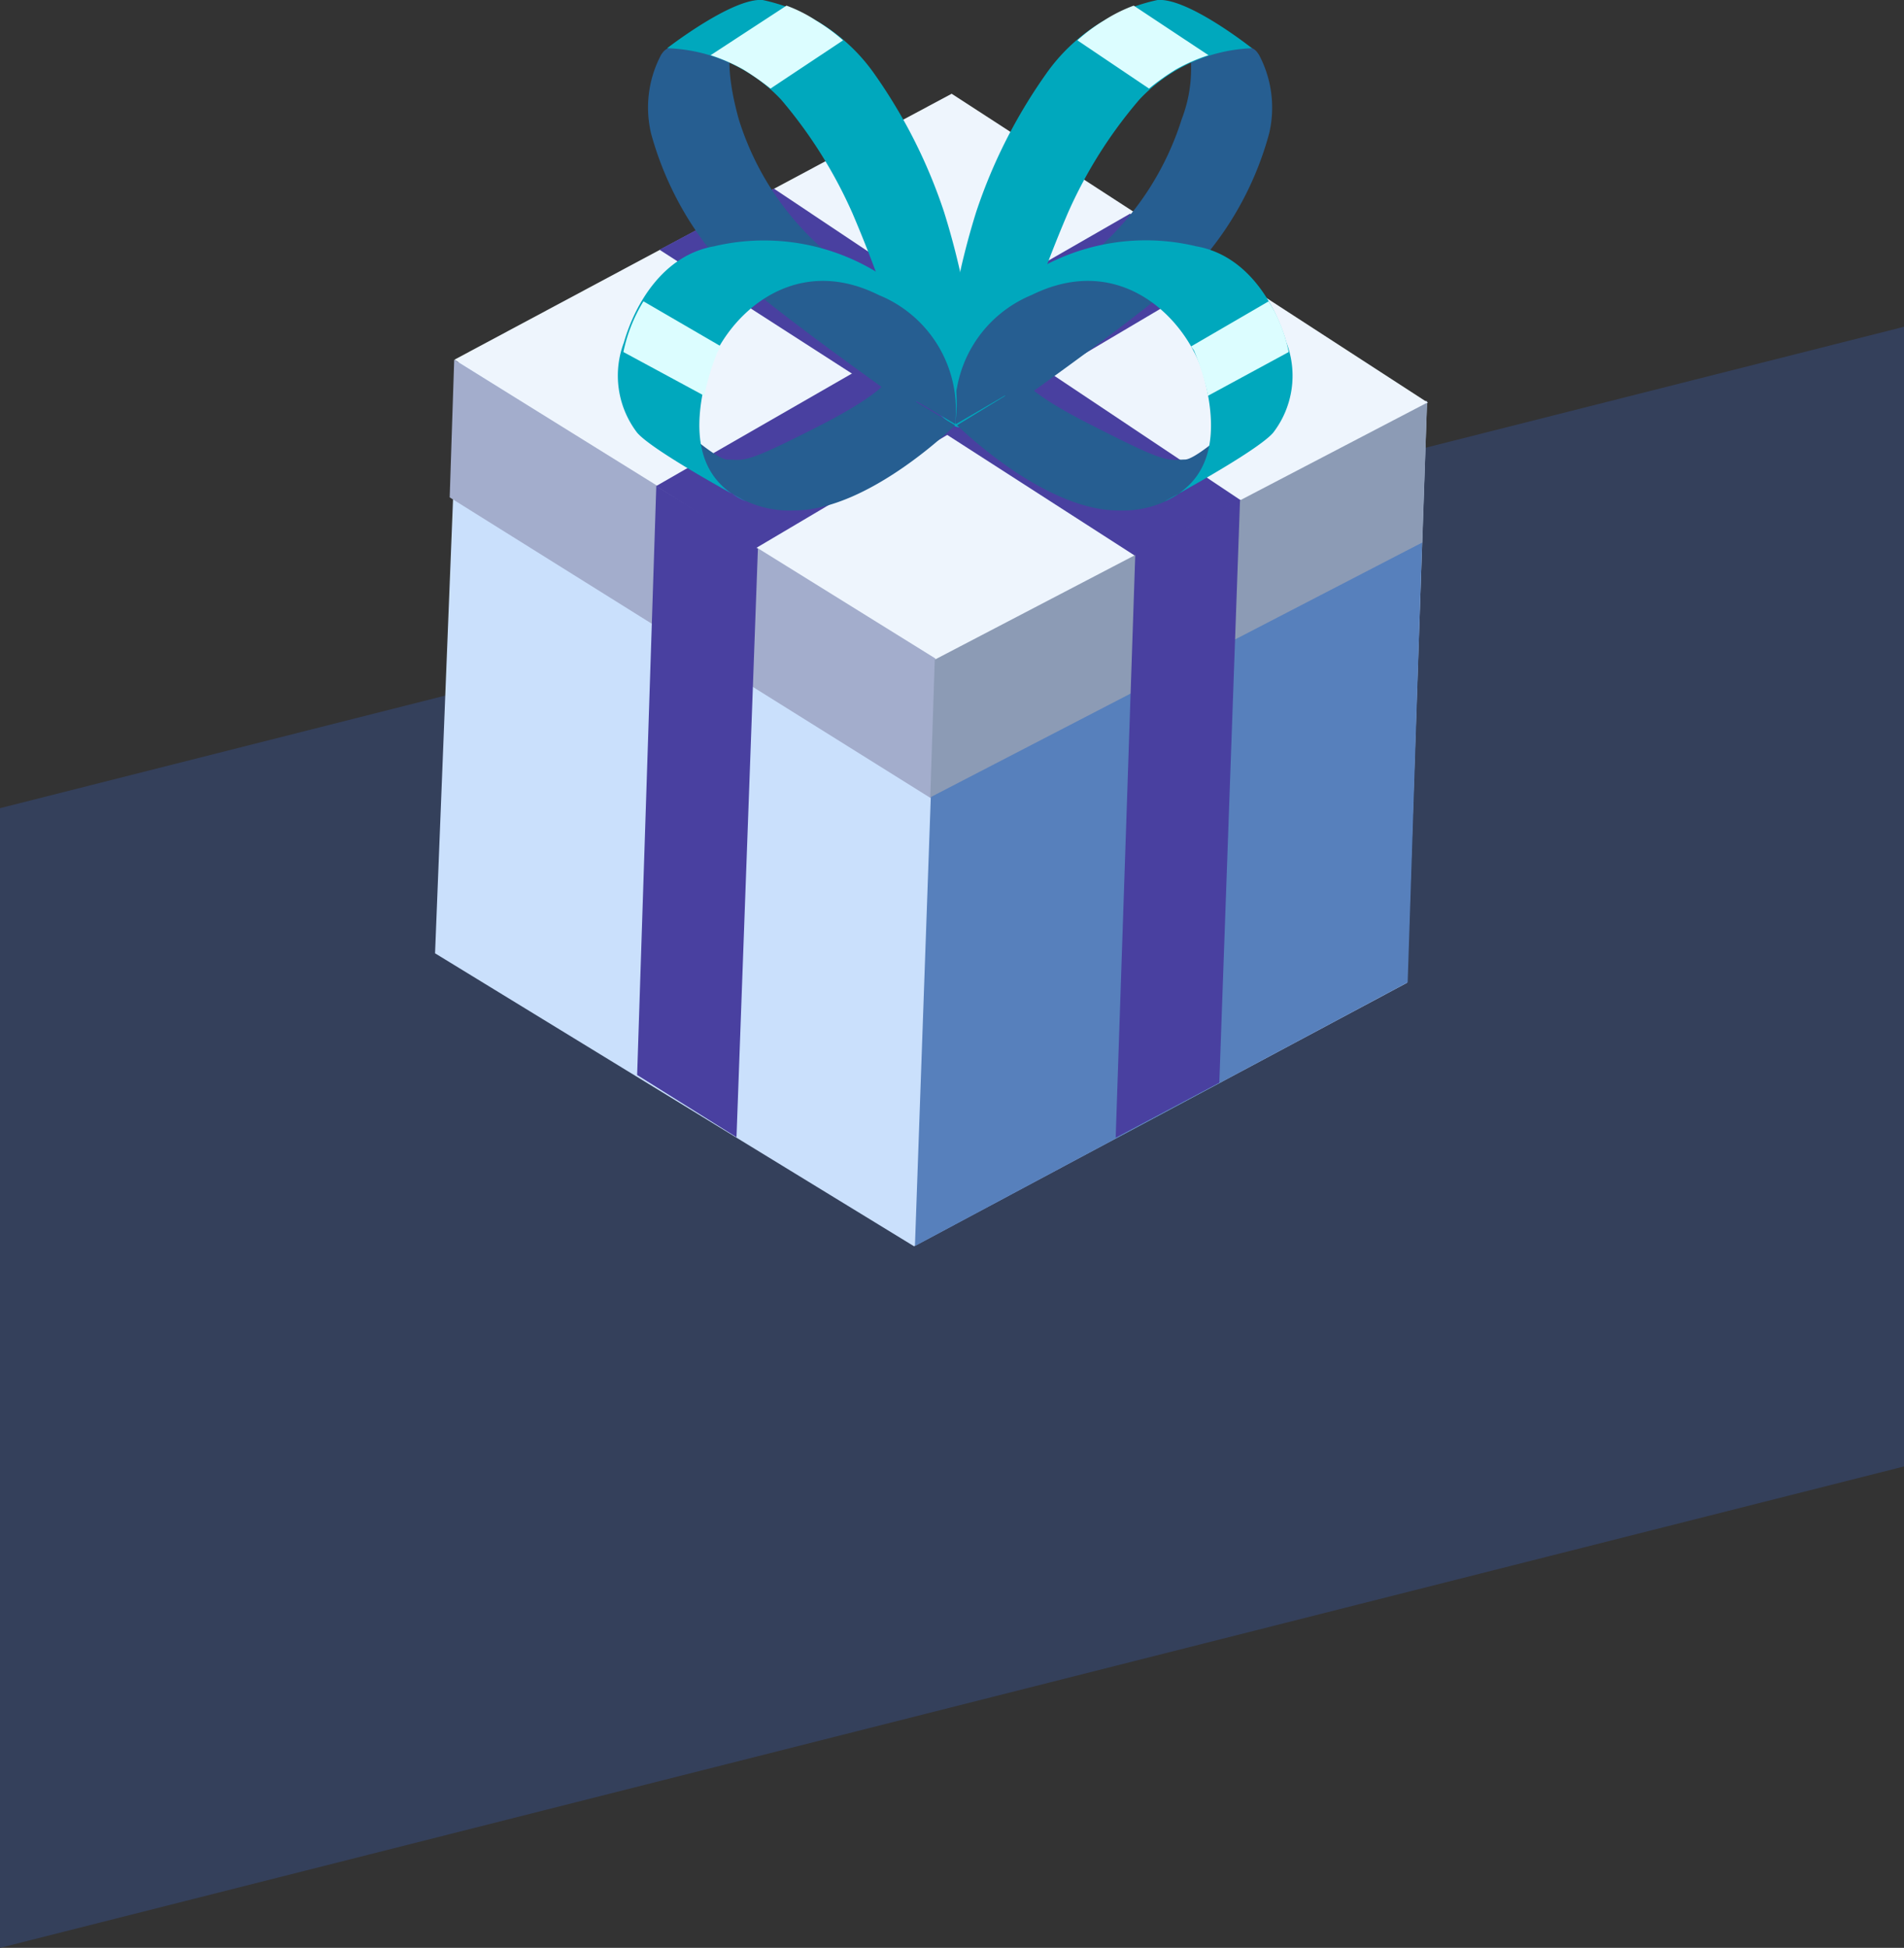
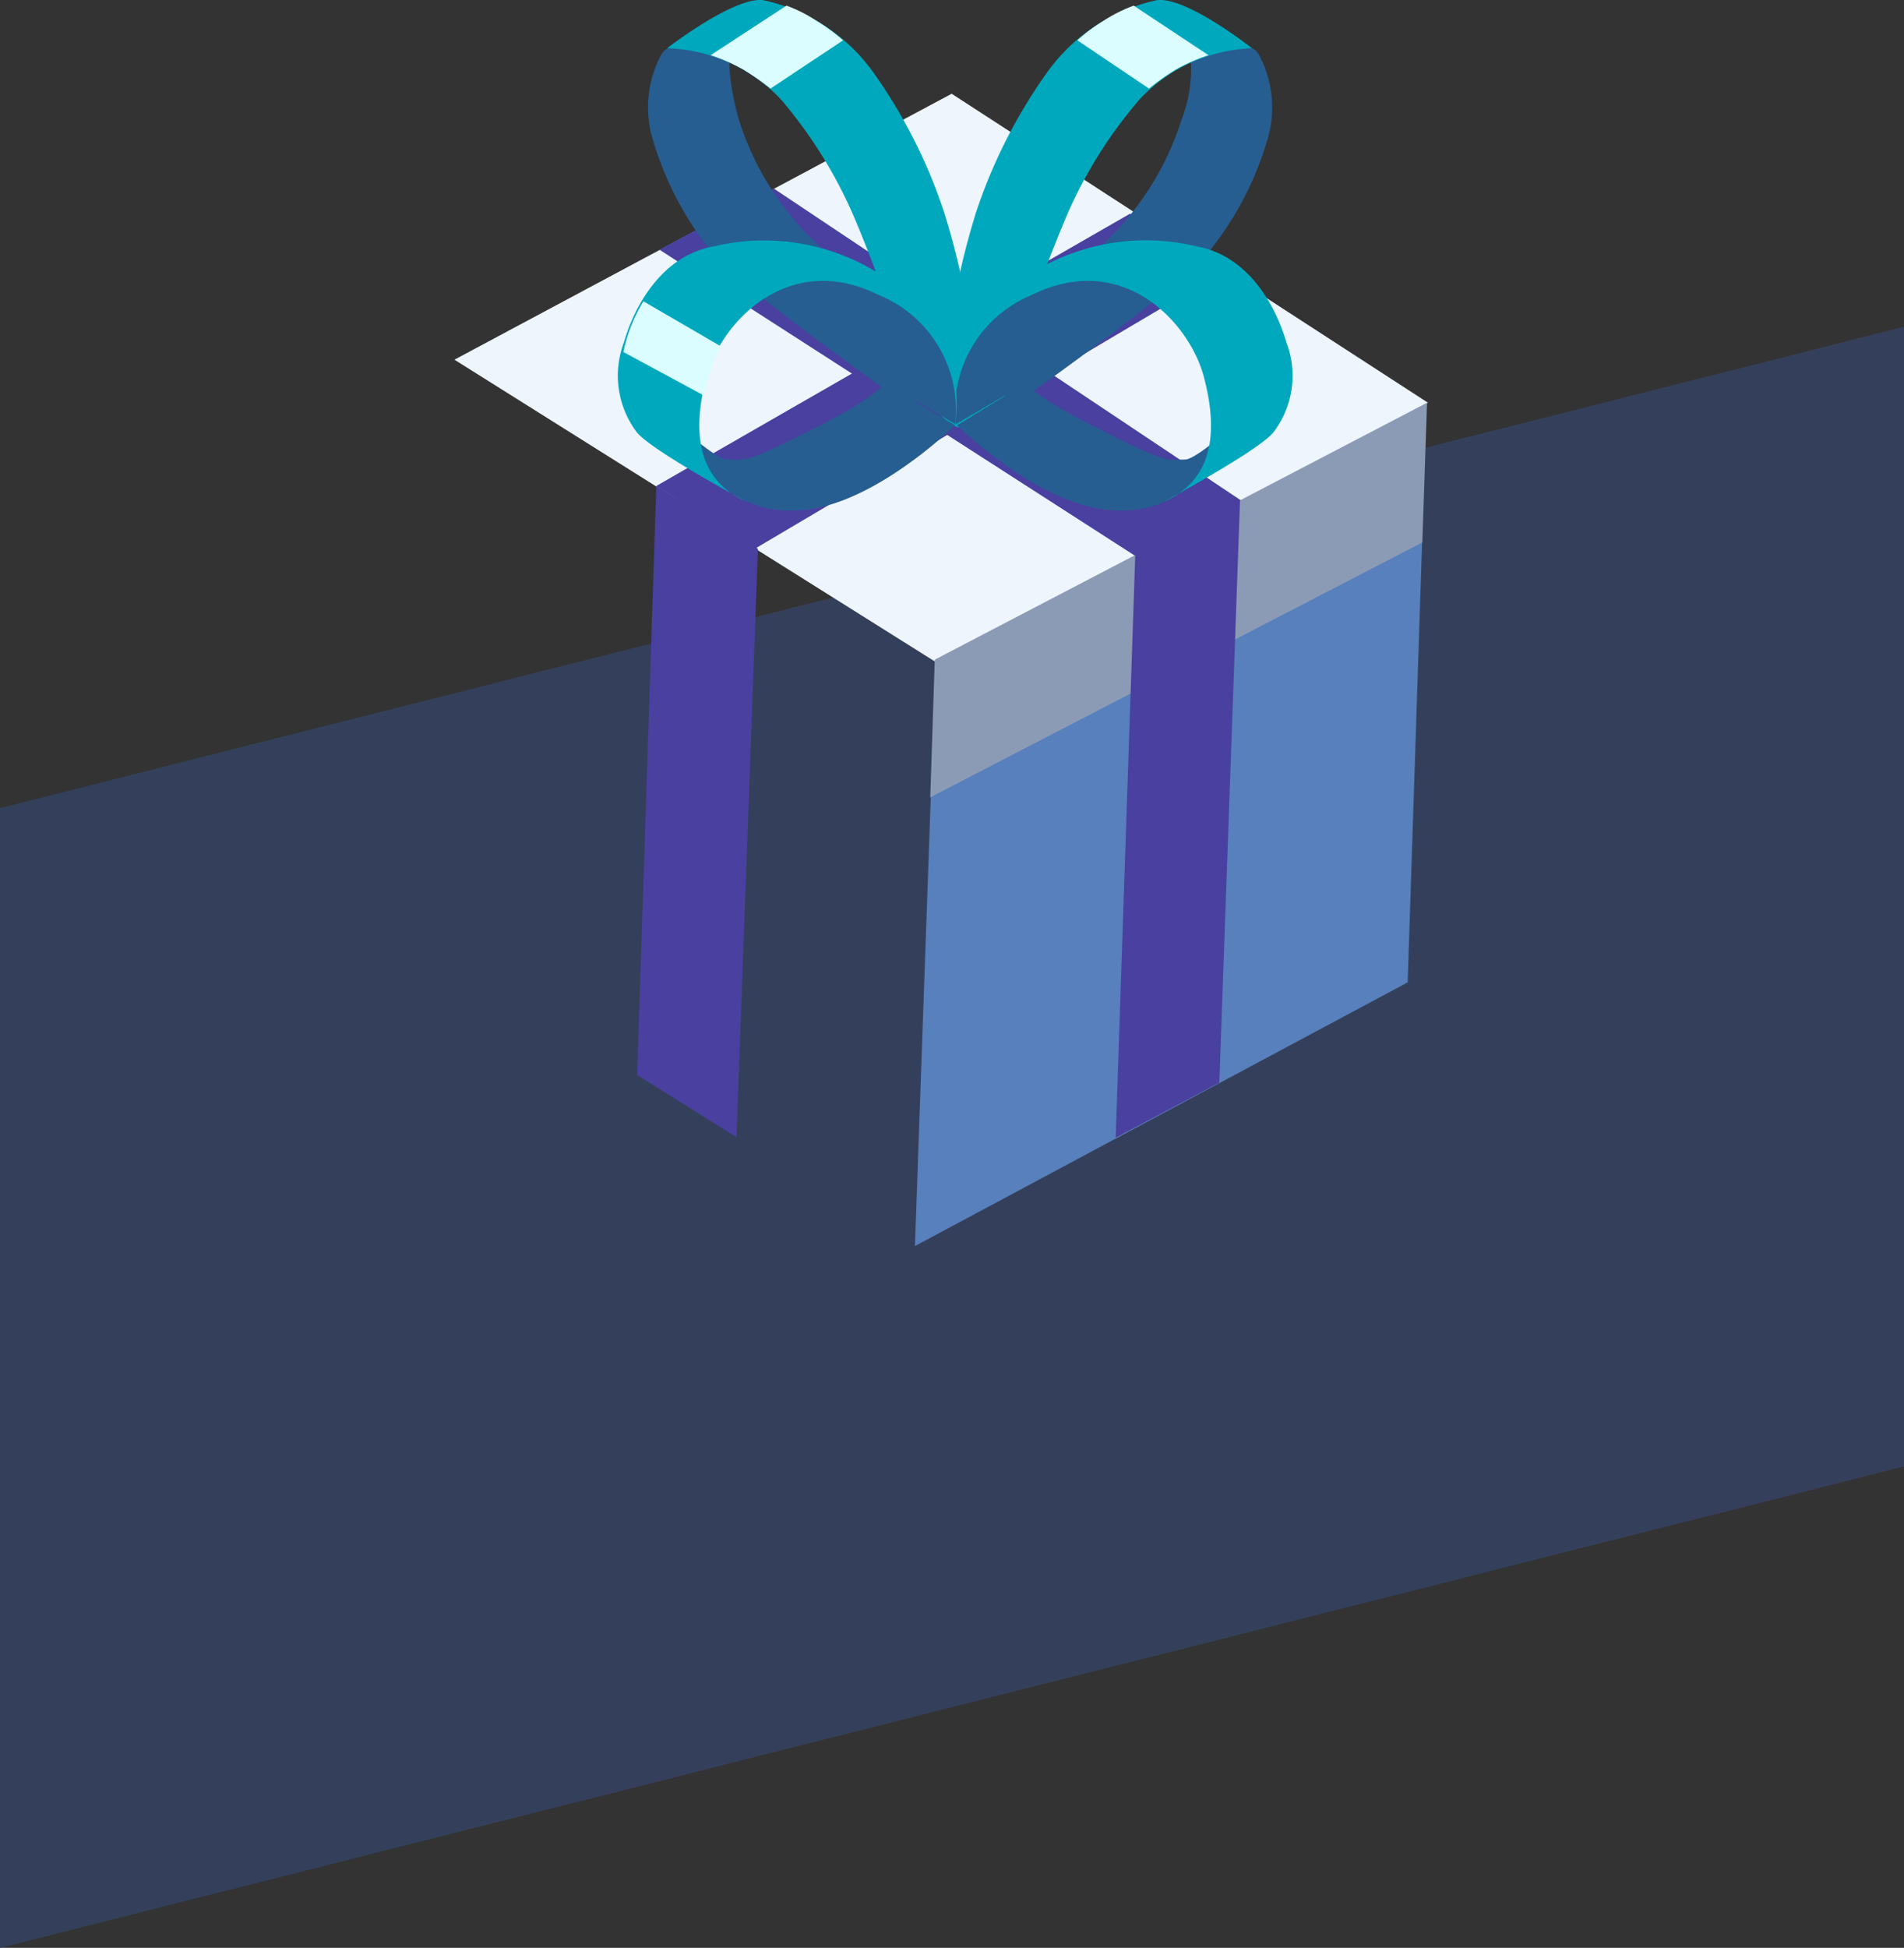
<svg xmlns="http://www.w3.org/2000/svg" viewBox="0 0 84.51 86.43">
  <rect x="0" y="0" width="84.51" height="86.43" fill="#333333" stroke="none" />
  <defs>
    <style>.cls-1{fill:#34405b;}.cls-2{fill:#cae0fc;}.cls-3{fill:#eef5fd;}.cls-4{fill:#a3adcc;}.cls-5{fill:#4940a0;}.cls-6{fill:#5780bc;}.cls-7{fill:#8c9bb5;}.cls-8{fill:#265e91;}.cls-9{fill:#00a8bd;}.cls-10{fill:#dcfdff;}</style>
  </defs>
  <title>Asset 10</title>
  <g id="Layer_2" data-name="Layer 2">
    <g id="All">
      <polygon class="cls-1" points="84.51 65.07 0 86.43 0 35.86 84.51 14.5 84.51 65.07" />
    </g>
    <g id="Header">
-       <polygon class="cls-2" points="40.57 55.3 19.31 42.3 20.35 16.06 63.34 17.8 62.45 43.61 40.57 55.3" />
      <polygon class="cls-3" points="42.05 29.7 20.17 15.96 42.24 4.16 63.38 17.87 42.05 29.7" />
-       <polygon class="cls-4" points="41.32 35.42 19.96 22.07 20.16 15.96 41.52 29.22 41.32 35.42" />
      <polygon class="cls-5" points="32.69 50.46 28.28 47.7 29.13 21.57 33.64 24.35 32.69 50.46" />
      <polygon class="cls-5" points="55.12 22.23 50.44 24.7 29.27 11.08 34.35 8.37 55.12 22.23" />
      <polygon class="cls-5" points="54.13 12.15 33.52 24.34 29.12 21.57 50.16 9.48 54.13 12.15" />
      <polygon class="cls-6" points="62.48 43.59 40.61 55.29 41.33 34.9 63.12 24.06 62.48 43.59" />
      <polygon class="cls-7" points="63.13 24.07 41.29 35.38 41.49 29.27 63.34 17.87 63.13 24.07" />
      <polygon class="cls-5" points="54.12 48.04 49.52 50.48 50.39 24.59 55.04 22.17 54.12 48.04" />
      <path class="cls-8" d="M48.66,11.1a12.87,12.87,0,0,0,3.79-5.81,6.23,6.23,0,0,0,.34-3.23A11.29,11.29,0,0,1,55.24,2c.48.16.51.25.64.43a5,5,0,0,1,.45,3.5,14.34,14.34,0,0,1-2.78,5.37c-1.39,1.62-7.94,6.24-8.53,6.66s-1.23-1.81-1.44-2.3S47.11,12.54,48.66,11.1Z" />
      <path class="cls-9" d="M44.55,17.79a58.92,58.92,0,0,1,2.84-8.32,20.32,20.32,0,0,1,3.18-5.05,7.23,7.23,0,0,1,5-2.28S52.73-.11,51.38,0a8.1,8.1,0,0,0-4.93,3.25A23.31,23.31,0,0,0,43.33,9.4a32.8,32.8,0,0,0-1.19,5.3,8.74,8.74,0,0,0,.28,4.08c.27.57,1-.38,1.35-.57l.78-.42" />
      <path class="cls-10" d="M47.82,1.79,51,3.93a10.74,10.74,0,0,1,1.18-.84,7.88,7.88,0,0,1,1.46-.64L50.32.25A6.71,6.71,0,0,0,49,.91,7.68,7.68,0,0,0,47.82,1.79Z" />
      <path class="cls-8" d="M36.58,11.1a12.71,12.71,0,0,1-3.79-5.81c-.65-2.34-.34-3.23-.34-3.23A11.32,11.32,0,0,0,30,2c-.49.16-.52.25-.65.42a5,5,0,0,0-.45,3.51,14.49,14.49,0,0,0,2.78,5.37c1.39,1.62,8,6.24,8.54,6.66s1.23-1.81,1.43-2.3S38.12,12.54,36.58,11.1Z" />
      <path class="cls-9" d="M40.68,17.79a58.92,58.92,0,0,0-2.84-8.32,20.64,20.64,0,0,0-3.17-5.05,7.25,7.25,0,0,0-5.06-2.28S32.51-.11,33.85,0a8.12,8.12,0,0,1,4.94,3.25A23.32,23.32,0,0,1,41.9,9.4a33.37,33.37,0,0,1,1.2,5.3,8.8,8.8,0,0,1-.29,4.08c-.26.57-1-.38-1.34-.57l-.79-.42" />
      <path class="cls-10" d="M37.42,1.79,34.2,3.93A12,12,0,0,0,33,3.09a7.88,7.88,0,0,0-1.46-.64L34.91.25a6.4,6.4,0,0,1,1.31.66A8.21,8.21,0,0,1,37.42,1.79Z" />
      <path class="cls-8" d="M45.54,17s.38.6,3,1.91c3.27,1.67,3.22,1.5,4.06,1.48.41,0,1.67-1.1,1.67-1.1a4.61,4.61,0,0,1-4.64,3.36c-3.33,0-7.15-3.78-7.15-3.78Z" />
      <path class="cls-8" d="M42.43,18.82a5,5,0,0,1,.71-3.58A5.38,5.38,0,0,1,48,12.52S45.07,14.9,45.55,17Z" />
      <path class="cls-9" d="M42.43,18.82a5.49,5.49,0,0,1,3.36-5.73c4.05-2,7,1.22,7.64,3.62s.45,4.57-1.75,5.54c0,0,4.11-2.21,4.83-3.05a4.14,4.14,0,0,0,.59-4c-.48-1.67-1.72-3.87-4-4.27A9.59,9.59,0,0,0,44,13.55,6.3,6.3,0,0,0,42.43,18.82Z" />
-       <path class="cls-10" d="M52.87,15.37l3.44-2a6.73,6.73,0,0,1,.89,2.25l-3.58,1.94a11.14,11.14,0,0,0-.6-1.95C53,15.53,52.91,15.45,52.87,15.37Z" />
      <path class="cls-8" d="M39.28,17s-.37.6-2.94,1.91c-3.28,1.67-3.23,1.5-4.07,1.48-.4,0-1.67-1.1-1.67-1.1a4.61,4.61,0,0,0,4.64,3.36c3.33,0,7.15-3.78,7.15-3.78Z" />
      <path class="cls-8" d="M42.4,18.82a5,5,0,0,0-.72-3.58,5.36,5.36,0,0,0-4.82-2.72s2.9,2.38,2.41,4.44Z" />
      <path class="cls-9" d="M42.39,18.82A5.49,5.49,0,0,0,39,13.09c-4-2-7,1.22-7.64,3.62s-.44,4.57,1.75,5.54c0,0-4.11-2.21-4.83-3.05a4.17,4.17,0,0,1-.59-4c.48-1.67,1.72-3.87,4-4.27a9.61,9.61,0,0,1,9.07,2.61A6.31,6.31,0,0,1,42.39,18.82Z" />
      <path class="cls-10" d="M32,15.37l-3.44-2a7,7,0,0,0-.89,2.25l3.59,1.94a10.78,10.78,0,0,1,.59-1.95Z" />
    </g>
  </g>
</svg>